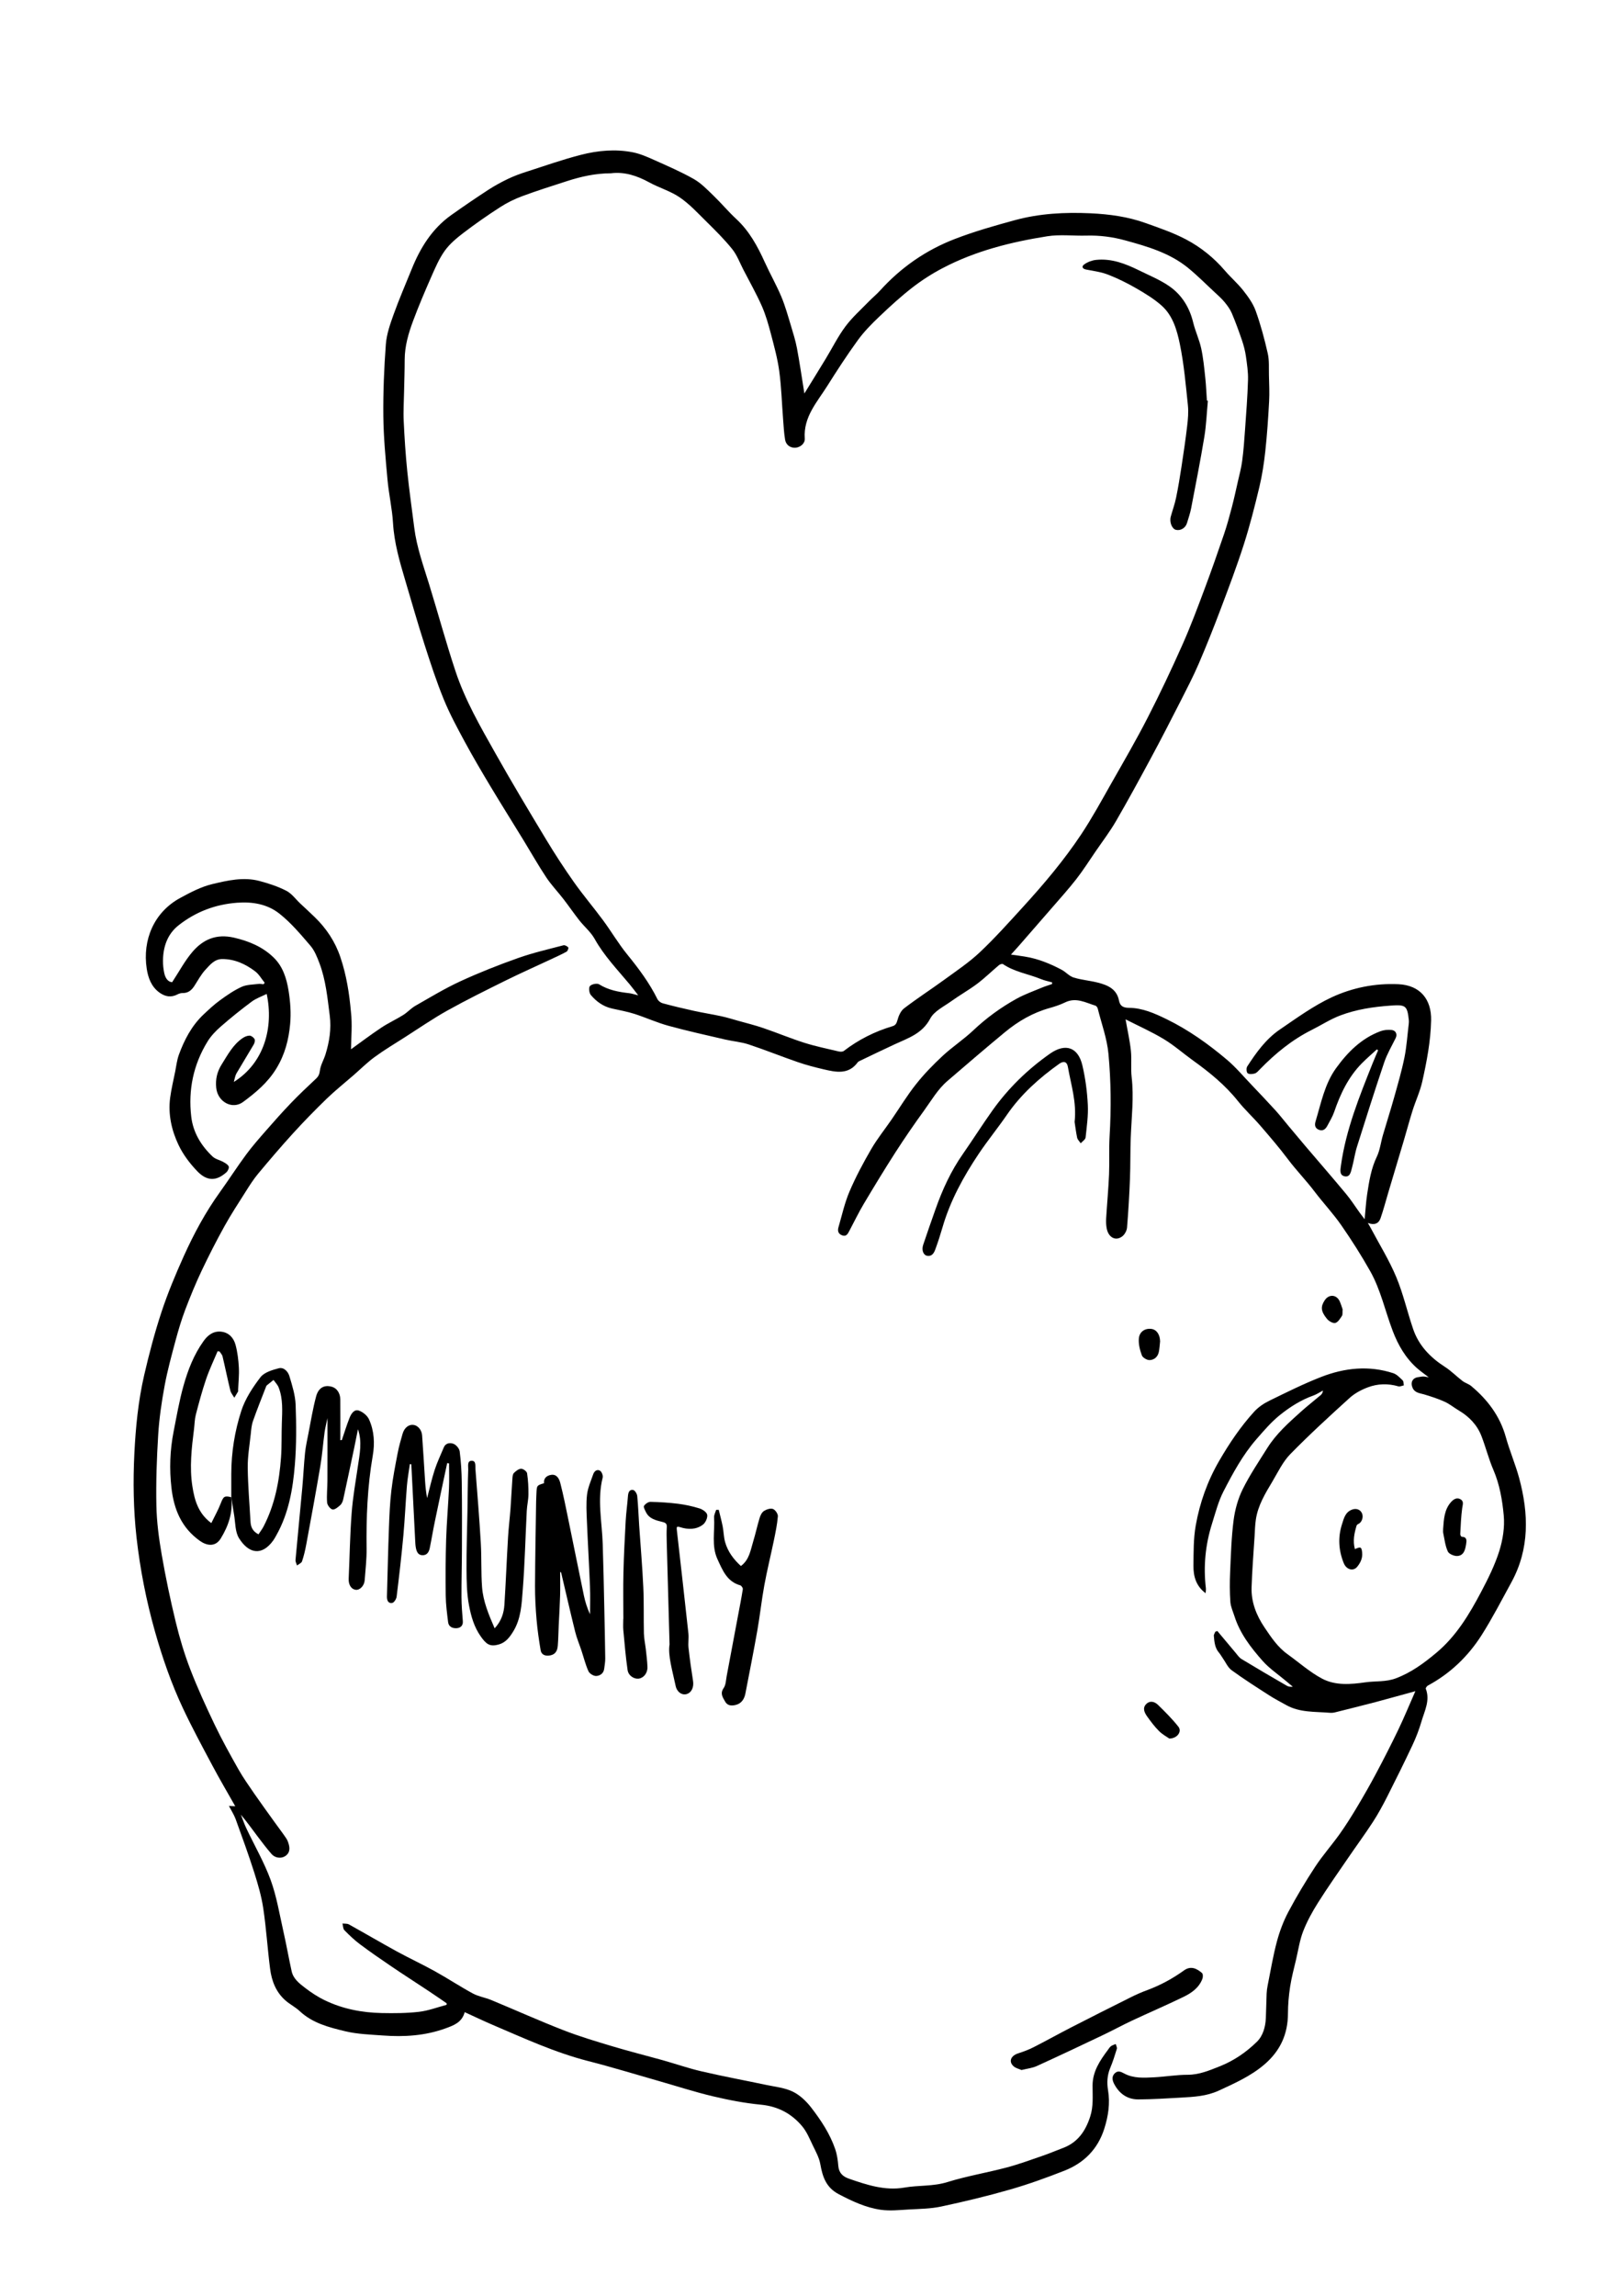
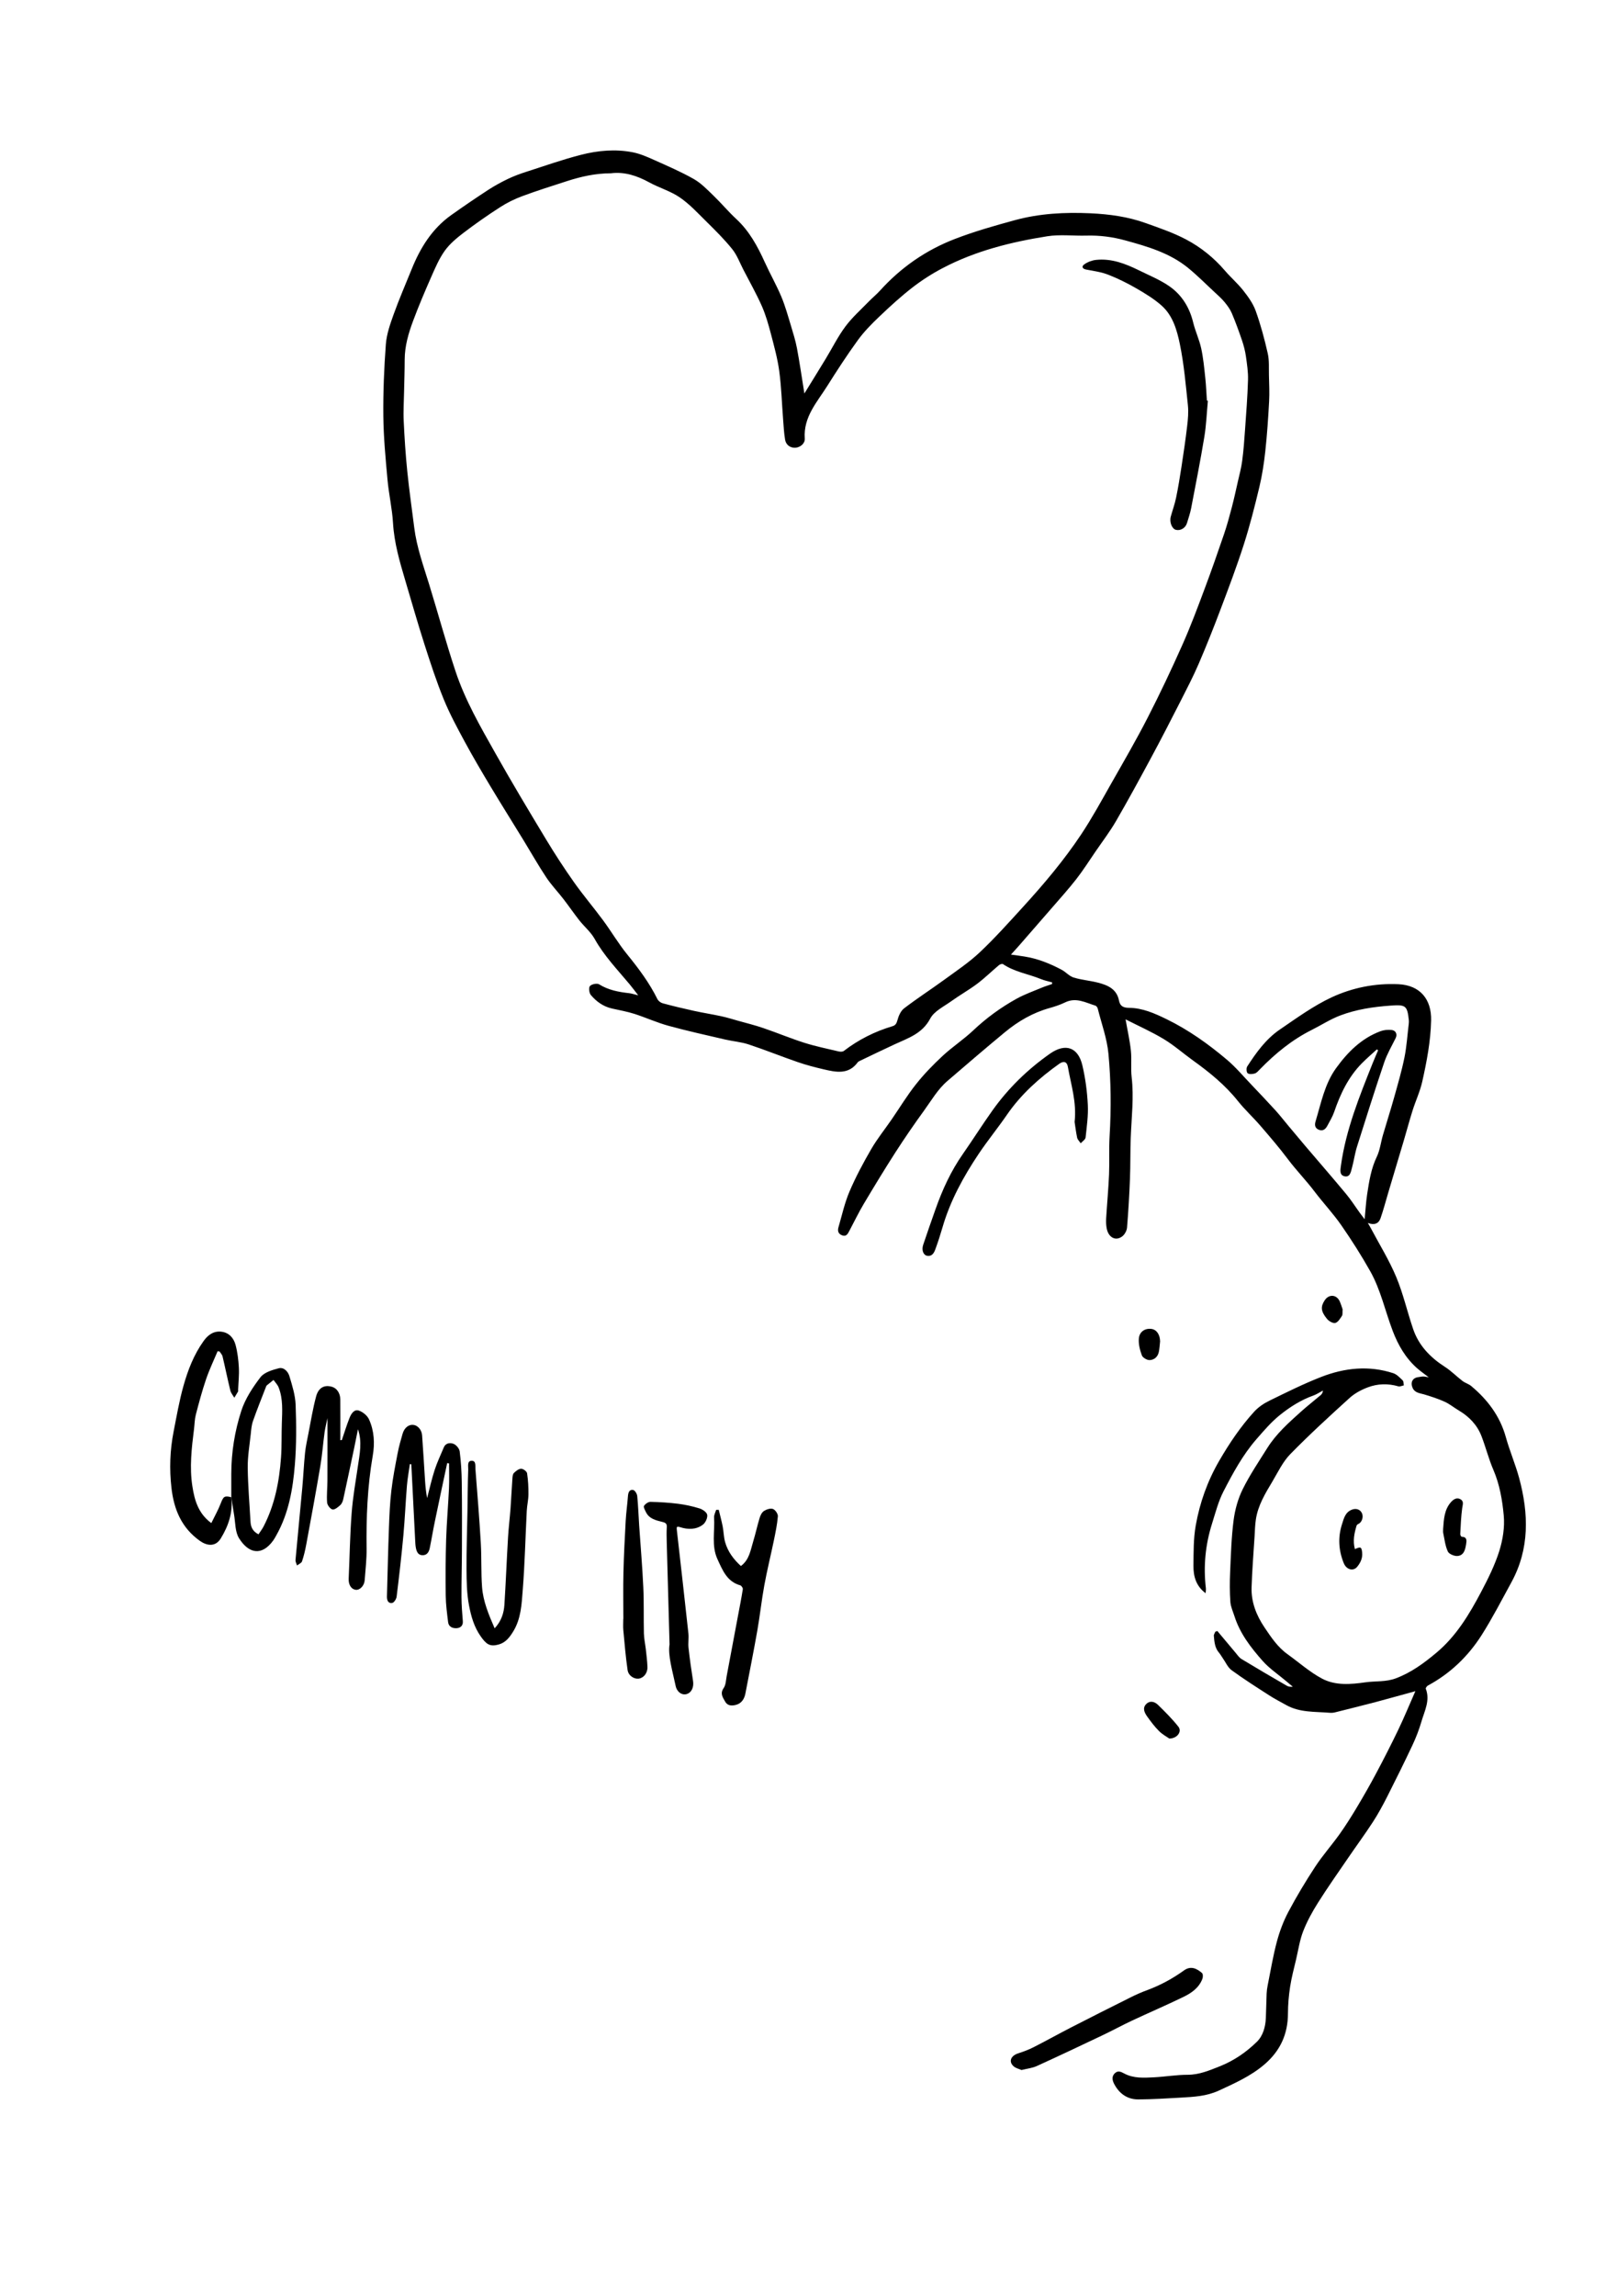
<svg xmlns="http://www.w3.org/2000/svg" version="1.0" id="Layer_1" x="0px" y="0px" viewBox="0 0 397.25 563.99" enable-background="new 0 0 397.25 563.99" xml:space="preserve">
  <g>
    <path d="M276.52,250.37c0.51,2.93,1.06,5.31,1.31,7.73c0.22,2.13-0.06,4.31,0.18,6.43c0.58,4.98-0.03,9.93-0.22,14.89   c-0.13,3.36-0.06,6.73-0.19,10.09c-0.16,4-0.39,8.01-0.72,12c-0.06,0.76-0.57,1.7-1.17,2.16c-1.64,1.25-3.44,0.27-3.84-2.02   c-0.14-0.79-0.17-1.62-0.12-2.42c0.22-3.6,0.56-7.18,0.71-10.78c0.13-3.15-0.05-6.32,0.14-9.47c0.4-6.74,0.34-13.48-0.29-20.17   c-0.35-3.74-1.7-7.38-2.62-11.06c-0.07-0.28-0.31-0.66-0.56-0.74c-2.42-0.74-4.76-2.12-7.45-0.81c-1.21,0.59-2.52,1.02-3.83,1.39   c-4.09,1.14-7.68,3.22-10.92,5.89c-4.77,3.94-9.47,7.98-14.16,12.01c-2.38,2.04-3.93,4.76-5.74,7.26c-2.44,3.36-4.8,6.8-7.05,10.29   c-2.68,4.17-5.25,8.41-7.79,12.67c-1.28,2.15-2.36,4.42-3.54,6.63c-0.37,0.69-0.72,1.45-1.74,1.09c-0.96-0.34-1.19-1.08-0.93-1.97   c0.86-2.94,1.51-5.98,2.71-8.79c1.53-3.59,3.39-7.06,5.35-10.44c1.47-2.53,3.33-4.84,4.99-7.25c2-2.9,3.82-5.93,6.01-8.68   c1.97-2.49,4.21-4.79,6.54-6.96c2.38-2.21,5.15-4.02,7.51-6.25c3.25-3.07,6.82-5.67,10.7-7.81c1.96-1.08,4.1-1.83,6.17-2.7   c0.81-0.34,1.67-0.59,2.5-0.88c0-0.14,0.01-0.27,0.01-0.41c-0.91-0.26-1.86-0.45-2.74-0.81c-3.09-1.27-6.49-1.74-9.33-3.68   c-0.19-0.13-0.74,0.05-0.99,0.26c-1.8,1.51-3.48,3.17-5.36,4.58c-2.05,1.54-4.31,2.8-6.39,4.3c-1.82,1.31-4.17,2.42-5.13,4.24   c-1.96,3.71-5.4,4.78-8.71,6.31c-2.86,1.32-5.7,2.7-8.54,4.06c-0.2,0.1-0.44,0.2-0.56,0.37c-2.26,3.09-5.33,2.44-8.35,1.73   c-2.15-0.5-4.31-1.06-6.39-1.78c-4.04-1.39-8.01-3-12.06-4.34c-1.85-0.61-3.84-0.76-5.75-1.2c-4.65-1.08-9.32-2.11-13.92-3.37   c-2.86-0.78-5.58-2.03-8.41-2.94c-1.8-0.57-3.69-0.9-5.54-1.32c-2.12-0.49-3.81-1.71-5.16-3.32c-0.41-0.49-0.56-1.8-0.21-2.19   c0.42-0.47,1.73-0.74,2.24-0.43c2.28,1.42,4.77,1.89,7.36,2.18c0.65,0.07,1.29,0.3,2.26,0.53c-0.8-1.03-1.43-1.9-2.12-2.72   c-3-3.6-6.26-6.97-8.58-11.13c-0.95-1.71-2.56-3.03-3.79-4.59c-1.34-1.71-2.57-3.51-3.9-5.23c-1.37-1.78-2.95-3.41-4.19-5.28   c-1.97-2.96-3.72-6.07-5.58-9.11c-2.71-4.43-5.48-8.83-8.15-13.28c-2.19-3.65-4.35-7.32-6.37-11.06c-1.83-3.39-3.67-6.8-5.12-10.36   c-1.79-4.39-3.26-8.91-4.71-13.43c-1.67-5.2-3.16-10.46-4.72-15.7c-1.37-4.62-2.72-9.22-3.01-14.1c-0.21-3.58-1.04-7.12-1.36-10.7   c-0.47-5.17-0.96-10.36-1.02-15.54c-0.06-5.9,0.18-11.81,0.62-17.7c0.19-2.48,1.06-4.95,1.91-7.32c1.35-3.76,2.95-7.44,4.45-11.15   c2.11-5.22,5-9.89,9.67-13.22c2.98-2.12,6.01-4.18,9.07-6.18c1.57-1.02,3.23-1.93,4.92-2.74c1.45-0.69,2.97-1.25,4.5-1.74   c4.47-1.44,8.91-3.01,13.45-4.17c4.13-1.06,8.42-1.44,12.66-0.62c1.8,0.35,3.54,1.11,5.23,1.87c3.3,1.48,6.65,2.92,9.79,4.7   c1.8,1.02,3.31,2.61,4.83,4.07c1.92,1.85,3.63,3.92,5.59,5.73c3.23,2.99,5.25,6.72,7.03,10.65c1.29,2.84,2.84,5.56,4.05,8.43   c0.98,2.34,1.66,4.82,2.4,7.26c0.54,1.78,1.09,3.57,1.44,5.39c0.65,3.44,1.15,6.92,1.71,10.38c0.04,0.26,0.08,0.52,0.12,0.77   c1.76-2.85,3.5-5.66,5.22-8.49c1.62-2.66,3.01-5.49,4.86-7.97c1.66-2.23,3.79-4.12,5.74-6.13c0.88-0.91,1.89-1.72,2.74-2.66   c5.12-5.68,11.27-9.95,18.37-12.69c4.82-1.86,9.82-3.28,14.81-4.64c6.07-1.65,12.27-1.97,18.57-1.68   c4.67,0.22,9.19,0.84,13.56,2.41c3.35,1.2,6.76,2.36,9.89,4.01c3.63,1.91,6.84,4.5,9.55,7.66c1.44,1.68,3.14,3.14,4.5,4.87   c1.21,1.54,2.42,3.21,3.07,5.03c1.22,3.4,2.16,6.92,2.96,10.45c0.39,1.72,0.24,3.58,0.29,5.38c0.05,2.13,0.16,4.26,0.04,6.39   c-0.22,4.07-0.49,8.14-0.93,12.19c-0.32,2.96-0.77,5.93-1.46,8.82c-1.13,4.73-2.33,9.46-3.81,14.09   c-1.73,5.4-3.74,10.72-5.75,16.03c-1.69,4.48-3.46,8.93-5.35,13.32c-1.35,3.13-2.93,6.17-4.48,9.22c-2.36,4.63-4.73,9.25-7.2,13.83   c-2.81,5.22-5.64,10.42-8.61,15.55c-1.52,2.62-3.37,5.05-5.09,7.56c-1.54,2.24-2.99,4.55-4.66,6.69c-1.89,2.43-3.96,4.71-5.97,7.04   c-2.68,3.1-5.38,6.18-8.07,9.27c-0.59,0.68-1.2,1.33-2.04,2.26c1.27,0.18,2.3,0.31,3.33,0.48c3.24,0.51,6.25,1.72,9.12,3.25   c1.04,0.55,1.88,1.58,2.96,1.91c1.95,0.6,4.04,0.75,6.03,1.27c2.37,0.62,4.55,1.56,5.1,4.38c0.26,1.29,0.94,1.78,2.45,1.79   c3.31,0.02,6.32,1.36,9.27,2.8c5.38,2.63,10.23,6.09,14.78,9.93c2.18,1.84,4.03,4.06,6.01,6.13c1.98,2.08,3.96,4.16,5.9,6.29   c1.12,1.23,2.13,2.55,3.2,3.82c1.39,1.66,2.77,3.32,4.17,4.97c3.34,3.92,6.72,7.81,10.01,11.77c1.24,1.49,2.28,3.14,3.42,4.71   c0.33,0.46,0.69,0.91,1.14,1.5c0.22-2.21,0.32-4.2,0.62-6.16c0.48-3.14,0.96-6.26,2.37-9.19c0.78-1.63,0.98-3.54,1.5-5.31   c0.9-3.09,1.89-6.16,2.76-9.27c0.91-3.25,1.86-6.5,2.53-9.8c0.55-2.73,0.72-5.54,1.06-8.31c0.03-0.26,0.04-0.54,0.02-0.8   c-0.38-3.65-0.78-3.89-4.45-3.63c-4.27,0.3-8.48,0.93-12.47,2.45c-2.41,0.92-4.61,2.36-6.93,3.52c-4.85,2.43-8.98,5.81-12.74,9.68   c-0.38,0.39-0.77,0.87-1.25,1.02c-0.55,0.17-1.37,0.24-1.76-0.05c-0.3-0.23-0.37-1.25-0.12-1.65c2.21-3.42,4.61-6.76,8.01-9.08   c4.12-2.81,8.22-5.8,12.7-7.9c5.11-2.38,10.7-3.51,16.46-3.24c5.29,0.25,8.14,3.68,8.02,8.89c-0.12,5.13-1.07,10.09-2.18,15.04   c-0.54,2.41-1.62,4.7-2.37,7.07c-0.77,2.44-1.42,4.91-2.15,7.36c-1.27,4.28-2.55,8.55-3.83,12.83c-0.63,2.11-1.18,4.25-1.91,6.33   c-0.46,1.3-1.53,1.71-3.11,1.12c0.35,0.6,0.59,1,0.81,1.42c2.09,3.94,4.46,7.76,6.17,11.86c1.72,4.11,2.7,8.53,4.15,12.77   c1.39,4.09,4.24,7.01,7.84,9.32c1.54,0.99,2.84,2.34,4.3,3.45c0.64,0.49,1.49,0.71,2.11,1.22c4.04,3.37,7.09,7.4,8.53,12.58   c0.94,3.39,2.35,6.65,3.27,10.04c2.35,8.74,2.59,17.38-1.92,25.62c-2.38,4.35-4.65,8.77-7.3,12.95c-3.32,5.21-7.7,9.43-13.2,12.39   c-0.25,0.14-0.59,0.61-0.52,0.78c1.11,2.88-0.3,5.43-1.06,8.04c-0.58,1.98-1.32,3.92-2.2,5.79c-2,4.25-4.09,8.46-6.21,12.66   c-1.08,2.13-2.23,4.25-3.53,6.25c-1.93,2.97-4.03,5.82-6.03,8.75c-2.51,3.67-5.08,7.31-7.45,11.07c-1.39,2.2-2.67,4.53-3.62,6.95   c-0.86,2.2-1.21,4.6-1.75,6.92c-0.53,2.25-1.13,4.49-1.48,6.76c-0.33,2.16-0.53,4.37-0.53,6.55c-0.01,5.11-1.9,9.22-5.79,12.55   c-3.36,2.87-7.28,4.61-11.23,6.43c-3,1.38-6.12,1.53-9.27,1.71c-3.48,0.2-6.96,0.42-10.44,0.44c-2.72,0.02-4.72-1.41-5.97-3.8   c-0.44-0.84-0.67-1.85,0.18-2.64c0.76-0.7,1.46-0.37,2.32,0.09c2.29,1.22,4.84,1.05,7.32,0.92c2.75-0.14,5.5-0.62,8.25-0.62   c2.84,0,5.29-1.06,7.81-2.05c3.5-1.38,6.58-3.49,9.21-6.08c1.49-1.47,2.09-3.66,2.18-5.85c0.08-1.98,0.11-3.96,0.19-5.94   c0.03-0.67,0.11-1.35,0.25-2.01c0.72-3.6,1.32-7.23,2.26-10.76c0.67-2.5,1.6-5,2.81-7.29c2.02-3.8,4.24-7.51,6.61-11.12   c1.82-2.77,4.04-5.27,5.97-7.97c1.52-2.13,2.92-4.36,4.26-6.6c1.64-2.74,3.23-5.52,4.73-8.34c1.88-3.53,3.7-7.09,5.43-10.69   c1.46-3.04,2.74-6.16,4.22-9.52c-3.47,0.95-6.58,1.83-9.7,2.66c-3.36,0.88-6.73,1.72-10.1,2.56c-0.43,0.11-0.9,0.12-1.35,0.08   c-3.57-0.29-7.25-0.03-10.55-1.87c-1.41-0.79-2.86-1.53-4.22-2.41c-3.11-2-6.24-3.99-9.23-6.17c-0.94-0.69-1.46-1.96-2.17-2.96   c-0.31-0.43-0.56-0.91-0.9-1.31c-1.05-1.2-1.16-2.69-1.29-4.17c-0.03-0.33,0.24-0.68,0.37-1.02c0.16-0.06,0.32-0.12,0.48-0.18   c1.47,1.75,2.93,3.51,4.41,5.26c0.49,0.58,0.94,1.27,1.56,1.65c3.68,2.23,7.39,4.4,11.11,6.55c0.4,0.23,0.91,0.29,1.47,0.24   c-0.54-0.46-1.09-0.91-1.63-1.37c-1.95-1.65-4.13-3.1-5.8-4.99c-2.87-3.25-5.55-6.7-6.9-10.95c-0.37-1.16-0.92-2.32-1.01-3.51   c-0.17-2.42-0.17-4.86-0.06-7.28c0.19-4.28,0.31-8.59,0.86-12.83c0.34-2.59,1.08-5.26,2.24-7.6c1.74-3.51,3.96-6.8,6.05-10.13   c2.18-3.47,5.22-6.17,8.23-8.88c1.57-1.41,3.25-2.71,4.86-4.08c0.29-0.24,0.5-0.58,0.57-1.13c-0.78,0.41-1.52,0.92-2.34,1.22   c-3.04,1.08-5.75,2.8-8.22,4.78c-2.16,1.73-3.99,3.89-5.82,5.99c-3.33,3.83-5.74,8.29-8.05,12.76c-1.28,2.48-1.98,5.27-2.83,7.96   c-1.63,5.16-2.14,10.44-1.51,15.82c0.04,0.38-0.03,0.77-0.06,1.25c-2.37-1.76-3.02-4.18-2.99-6.77c0.04-3.29-0.01-6.63,0.56-9.85   c0.99-5.6,2.88-10.92,5.78-15.92c2.5-4.31,5.26-8.4,8.6-12.07c1.03-1.12,2.4-2.04,3.79-2.71c4.18-2.04,8.36-4.13,12.68-5.81   c5.74-2.23,11.69-2.86,17.68-0.91c0.87,0.29,1.61,1.09,2.31,1.76c0.25,0.25,0.2,0.81,0.29,1.23c-0.45,0.09-0.96,0.35-1.35,0.24   c-2.53-0.74-5.08-0.67-7.49,0.24c-1.62,0.61-3.25,1.48-4.52,2.64c-4.94,4.48-9.87,9-14.54,13.77c-1.83,1.87-3.01,4.39-4.37,6.68   c-1.76,2.95-3.58,5.9-4.09,9.4c-0.2,1.34-0.23,2.7-0.31,4.06c-0.26,4.21-0.61,8.41-0.74,12.62c-0.11,3.6,1.2,6.88,3.18,9.81   c1.61,2.39,3.22,4.83,5.64,6.56c2.83,2.03,5.47,4.41,8.52,6.02c3.27,1.73,7.01,1.41,10.65,0.89c2.48-0.35,4.99-0.04,7.47-0.98   c3.77-1.42,6.9-3.73,9.92-6.26c4.9-4.09,8.11-9.46,11.03-14.99c1.7-3.22,3.35-6.54,4.44-9.99c0.87-2.78,1.37-5.88,1.1-8.76   c-0.35-3.79-1-7.61-2.55-11.21c-1.16-2.69-1.87-5.57-2.93-8.3c-1.07-2.77-3.06-4.79-5.6-6.3c-1.16-0.69-2.23-1.58-3.45-2.13   c-1.61-0.73-3.32-1.28-5.02-1.79c-1.13-0.33-2.34-0.37-2.88-1.7c-0.53-1.28,0.06-2.39,1.44-2.54c0.4-0.05,0.8-0.16,1.2-0.16   c0.35,0,0.7,0.1,1.37,0.2c-1.13-0.87-2.05-1.51-2.89-2.25c-2.81-2.5-4.63-5.64-5.96-9.13c-1.86-4.88-2.95-10.08-5.52-14.66   c-2.19-3.89-4.59-7.67-7.14-11.34c-2-2.88-4.43-5.45-6.55-8.25c-2.09-2.76-4.52-5.24-6.6-8.02c-2.12-2.82-4.43-5.5-6.74-8.18   c-1.77-2.05-3.79-3.9-5.48-6.02c-3.14-3.94-6.97-7.05-11.02-9.96c-2.41-1.73-4.65-3.72-7.18-5.25   C282.92,253.42,279.79,252.04,276.52,250.37z M150.09,42.56c-3.82,0.01-7.35,0.81-10.81,1.93c-3.68,1.19-7.37,2.35-11,3.7   c-1.89,0.7-3.73,1.61-5.42,2.7c-3.06,1.97-6.06,4.07-8.95,6.27c-1.69,1.29-3.4,2.71-4.63,4.41c-1.4,1.95-2.37,4.25-3.35,6.47   c-1.57,3.57-3.1,7.16-4.46,10.82c-1.13,3.04-2.04,6.16-2.05,9.47c0,2.61-0.1,5.22-0.15,7.83c-0.04,2.42-0.21,4.85-0.09,7.26   c0.19,4.13,0.46,8.26,0.88,12.38c0.47,4.62,1.13,9.21,1.71,13.82c0.6,4.78,2.23,9.28,3.64,13.85c2.2,7.13,4.15,14.34,6.5,21.41   c2.35,7.1,6.1,13.58,9.75,20.06c4.01,7.14,8.23,14.16,12.46,21.18c2.18,3.62,4.49,7.17,6.93,10.62c2.25,3.18,4.79,6.16,7.1,9.29   c2.04,2.76,3.78,5.75,5.94,8.4c2.81,3.45,5.44,6.97,7.42,10.97c0.23,0.46,0.81,0.9,1.32,1.03c2.53,0.68,5.07,1.29,7.63,1.85   c2.23,0.49,4.48,0.84,6.71,1.32c1.4,0.3,2.78,0.73,4.16,1.12c2.08,0.58,4.18,1.1,6.22,1.8c3.37,1.15,6.67,2.53,10.06,3.61   c2.75,0.87,5.6,1.45,8.41,2.12c0.4,0.09,0.98,0.11,1.27-0.11c3.62-2.78,7.61-4.79,11.98-6.09c0.68-0.2,0.98-0.63,1.19-1.42   c0.28-1.07,0.81-2.32,1.65-2.96c3.18-2.44,6.56-4.62,9.8-6.98c2.99-2.18,6.11-4.26,8.8-6.79c3.74-3.53,7.19-7.39,10.66-11.19   c5.12-5.61,10.03-11.43,14.24-17.76c2.67-4.02,4.99-8.28,7.37-12.48c3.05-5.37,6.16-10.71,8.97-16.2   c3.01-5.86,5.83-11.83,8.51-17.85c2-4.48,3.72-9.09,5.44-13.69c1.69-4.49,3.27-9.03,4.82-13.57c0.74-2.17,1.34-4.4,1.92-6.62   c0.55-2.09,1-4.2,1.48-6.31c0.38-1.67,0.83-3.34,1.05-5.04c0.33-2.49,0.52-4.99,0.69-7.5c0.29-4.12,0.62-8.24,0.74-12.37   c0.06-1.94-0.25-3.91-0.52-5.85c-0.19-1.3-0.53-2.6-0.95-3.85c-0.77-2.26-1.58-4.5-2.51-6.69c-0.43-1.01-1.13-1.95-1.84-2.8   c-0.74-0.89-1.63-1.66-2.48-2.45c-2.13-1.98-4.19-4.06-6.45-5.9c-4.5-3.66-9.96-5.24-15.43-6.74c-3.12-0.86-6.29-1.26-9.54-1.17   c-3.19,0.09-6.45-0.33-9.58,0.16c-8.92,1.41-17.66,3.59-25.73,7.83c-2.58,1.35-5.08,2.95-7.38,4.73c-2.85,2.21-5.52,4.65-8.13,7.14   c-1.89,1.8-3.76,3.69-5.29,5.79c-2.66,3.66-5.13,7.46-7.54,11.29c-2.51,3.99-5.89,7.61-5.52,12.89c0.09,1.24-1.12,2.19-2.29,2.27   c-1.22,0.08-2.31-0.64-2.54-1.95c-0.28-1.64-0.36-3.31-0.49-4.97c-0.31-3.96-0.42-7.95-0.95-11.89c-0.42-3.11-1.27-6.18-2.07-9.23   c-0.6-2.29-1.26-4.6-2.21-6.76c-1.35-3.04-2.99-5.94-4.52-8.9c-0.89-1.72-1.57-3.61-2.76-5.09c-1.94-2.41-4.16-4.61-6.37-6.79   c-2.09-2.06-4.12-4.27-6.52-5.91c-2.28-1.56-5.07-2.35-7.52-3.7C156.48,43.15,153.39,42.14,150.09,42.56z" />
-     <path d="M86.23,257.72c2.36-1.7,4.85-3.58,7.43-5.3c1.73-1.15,3.64-2.02,5.4-3.12c1.06-0.66,1.91-1.65,2.99-2.26   c3.64-2.08,7.25-4.27,11.05-6.02c4.63-2.13,9.38-4.01,14.19-5.71c3.63-1.29,7.4-2.15,11.13-3.13c0.35-0.09,0.92,0.22,1.19,0.52   c0.12,0.13-0.14,0.89-0.41,1.04c-1.23,0.68-2.51,1.25-3.78,1.85c-3.72,1.74-7.48,3.41-11.17,5.23c-4.82,2.39-9.65,4.77-14.35,7.39   c-3.6,2.01-7.01,4.37-10.49,6.59c-2.46,1.57-4.97,3.07-7.33,4.79c-1.85,1.35-3.48,2.98-5.21,4.49c-2.22,1.93-4.52,3.76-6.63,5.8   c-2.84,2.75-5.6,5.58-8.26,8.5c-2.94,3.23-5.78,6.56-8.58,9.92c-1.15,1.38-2.11,2.91-3.07,4.43c-1.76,2.78-3.57,5.54-5.17,8.42   c-1.99,3.59-3.86,7.25-5.62,10.96c-1.48,3.12-2.79,6.33-4.02,9.55c-0.92,2.43-1.67,4.93-2.35,7.45c-1,3.73-2.03,7.47-2.73,11.26   c-0.73,3.95-1.32,7.95-1.57,11.96c-0.36,5.81-0.57,11.64-0.45,17.46c0.08,4.04,0.62,8.1,1.31,12.08   c0.96,5.55,2.12,11.07,3.45,16.55c0.95,3.92,2.11,7.81,3.56,11.57c1.78,4.63,3.86,9.15,6,13.63c1.78,3.72,3.79,7.33,5.82,10.93   c1.17,2.07,2.56,4.03,3.91,6c1.68,2.43,3.42,4.81,5.14,7.21c0.9,1.26,1.85,2.48,2.71,3.77c0.32,0.47,0.52,1.05,0.66,1.61   c0.29,1.15,0.09,2.18-1.04,2.83c-0.97,0.56-2.41,0.37-3.23-0.59c-1.19-1.38-2.3-2.83-3.4-4.29c-1.35-1.79-2.65-3.62-4.14-5.38   c0.46,1.14,0.85,2.31,1.38,3.42c1.99,4.21,4.35,8.27,5.94,12.62c1.46,4,2.16,8.3,3.1,12.48c0.75,3.3,1.33,6.64,2.06,9.94   c0.4,1.84,1.86,2.98,3.23,4.03c1.54,1.19,3.21,2.29,4.97,3.13c4.38,2.11,9.09,3.01,13.92,3.11c3.05,0.06,6.14,0.05,9.16-0.3   c2.3-0.27,4.53-1.12,6.79-1.72c0-0.13,0-0.25,0.01-0.38c-1.43-0.98-2.86-1.97-4.3-2.93c-3.12-2.07-6.27-4.09-9.37-6.19   c-2.58-1.75-5.14-3.52-7.63-5.38c-1.37-1.03-2.62-2.22-3.82-3.45c-0.35-0.36-0.32-1.08-0.47-1.64c0.53,0.06,1.14-0.02,1.58,0.22   c3.95,2.19,7.84,4.48,11.8,6.65c3.08,1.68,6.27,3.16,9.33,4.86c3.14,1.74,6.14,3.73,9.29,5.44c1.4,0.76,3.06,1.01,4.54,1.62   c5.89,2.44,11.71,5.06,17.66,7.38c3.99,1.56,8.12,2.79,12.23,4.02c3.99,1.2,8.04,2.21,12.06,3.33c3.25,0.91,6.44,2.03,9.72,2.79   c5.29,1.23,10.63,2.22,15.94,3.34c2.19,0.46,4.52,0.69,6.49,1.65c1.75,0.85,3.32,2.36,4.53,3.93c2.39,3.1,4.57,6.39,5.86,10.13   c0.46,1.33,0.67,2.78,0.78,4.19c0.14,1.71,1.12,2.6,2.58,3.11c4.42,1.54,8.9,3.02,13.64,2.2c3.51-0.61,7.07-0.26,10.57-1.35   c4.76-1.48,9.71-2.3,14.54-3.58c2.97-0.78,5.86-1.85,8.77-2.85c1.73-0.59,3.42-1.31,5.13-1.96c3.6-1.36,5.49-4.13,6.64-7.66   c0.83-2.53,0.59-5.1,0.59-7.65c0.01-3.5,1.82-6.15,3.77-8.77c0.24-0.33,0.46-0.7,0.78-0.93c0.33-0.24,0.76-0.34,1.15-0.51   c0.1,0.4,0.37,0.86,0.26,1.2c-0.48,1.58-0.98,3.16-1.62,4.68c-0.75,1.78-0.84,3.61-0.54,5.45c0.54,3.22,0.07,6.32-0.89,9.38   c-1.58,5.07-4.99,8.5-9.82,10.4c-4.41,1.73-8.88,3.35-13.43,4.65c-5.56,1.6-11.21,2.95-16.87,4.16c-2.58,0.55-5.28,0.57-7.94,0.72   c-2.29,0.13-4.63,0.39-6.88,0.07c-3.67-0.52-7-2.09-10.31-3.82c-3.15-1.65-3.99-4.3-4.55-7.42c-0.28-1.57-1.11-3.06-1.82-4.53   c-0.78-1.62-1.48-3.36-2.61-4.72c-2.61-3.12-5.93-4.91-10.14-5.32c-3.99-0.38-7.97-1.15-11.88-2.08c-4.5-1.07-8.92-2.51-13.37-3.78   c-5.73-1.63-11.44-3.39-17.21-4.86c-8.16-2.09-15.75-5.6-23.44-8.88c-2.28-0.98-4.53-2.05-6.89-3.13c-0.66,2.51-2.67,3.25-4.75,4   c-5,1.81-10.15,2.12-15.38,1.73c-3.09-0.23-6.25-0.32-9.24-1.04c-3.97-0.96-8.01-1.98-11.17-4.95c-1-0.94-2.28-1.59-3.34-2.48   c-2.43-2.05-3.53-4.85-3.92-7.88c-0.64-4.94-0.94-9.92-1.68-14.85c-0.44-2.98-1.3-5.92-2.21-8.8c-1.4-4.41-2.99-8.76-4.57-13.12   c-0.39-1.07-1.03-2.04-1.66-3.26c0.54,0.02,1.15,0.05,1.55,0.07c-1.83-3.24-3.8-6.58-5.62-10c-2.46-4.62-4.95-9.23-7.18-13.96   c-2.88-6.1-5.08-12.46-6.92-18.96c-2.14-7.58-3.65-15.28-4.53-23.1c-0.76-6.84-0.87-13.71-0.53-20.6c0.32-6.47,0.95-12.9,2.4-19.21   c1.21-5.23,2.58-10.45,4.26-15.54c1.54-4.67,3.45-9.23,5.47-13.72c2.49-5.52,5.36-10.85,8.92-15.79c2.18-3.03,4.2-6.19,6.42-9.19   c1.52-2.06,3.22-3.99,4.91-5.92c2.01-2.3,4.04-4.59,6.16-6.79c1.96-2.04,4.02-3.98,6.08-5.91c0.64-0.59,0.86-1.16,0.97-2.05   c0.18-1.34,0.95-2.59,1.36-3.91c0.96-3.11,1.47-6.27,1.05-9.54c-0.56-4.36-0.97-8.75-2.54-12.89c-0.57-1.51-1.2-3.11-2.23-4.3   c-2.38-2.77-4.77-5.63-7.62-7.87c-2.92-2.3-6.52-2.95-10.39-2.66c-5.39,0.41-10.14,2.24-14.32,5.51c-2.75,2.15-3.83,5.25-3.87,8.69   c-0.01,0.99,0.09,2,0.29,2.97c0.25,1.26,0.87,2.27,1.96,2.35c1.73-2.62,3.1-5.24,4.97-7.43c2.63-3.08,5.87-4.52,10.25-3.51   c3.74,0.87,7.05,2.28,9.72,4.88c2.24,2.17,3.18,5.09,3.67,8.19c0.43,2.72,0.63,5.41,0.38,8.15c-0.36,3.88-1.29,7.48-3.39,10.92   c-2.12,3.47-5.05,5.91-8.18,8.22c-2.62,1.93-6.23,0.01-6.59-3.48c-0.22-2.13,0.23-4,1.36-5.78c1.47-2.33,2.75-4.81,5.11-6.42   c0.5-0.34,1.14-0.62,1.72-0.62c0.43,0.01,1,0.44,1.22,0.84c0.17,0.31,0.03,0.94-0.18,1.31c-1.4,2.4-2.87,4.75-4.27,7.15   c-0.31,0.54-0.39,1.22-0.64,2.08c7.46-4.66,9.83-13.39,8.08-21.62c-1.28,0.64-2.6,1.08-3.66,1.87c-2.61,1.94-5.15,3.98-7.6,6.12   c-1.25,1.09-2.45,2.34-3.3,3.74c-3.45,5.64-4.74,11.83-3.98,18.38c0.45,3.92,2.43,7.16,5.26,9.84c0.68,0.64,1.76,0.84,2.61,1.32   c0.51,0.28,1.15,0.63,1.34,1.11c0.14,0.36-0.21,1.11-0.58,1.44c-2.53,2.25-4.81,2.14-7.14-0.27c-1.82-1.89-3.49-4.1-4.61-6.46   c-1.71-3.6-2.59-7.52-2.06-11.58c0.29-2.17,0.81-4.31,1.24-6.45c0.28-1.39,0.43-2.82,0.91-4.14c1.34-3.66,3.13-7.09,6-9.82   c1.3-1.23,2.61-2.46,4.05-3.51c1.7-1.24,3.46-2.46,5.36-3.33c1.25-0.57,2.79-0.54,4.2-0.73c0.38-0.05,0.78,0.06,1.16,0.1   c0.1-0.12,0.21-0.25,0.31-0.37c-0.77-0.94-1.39-2.08-2.33-2.8c-2.38-1.8-5.04-3.04-8.12-3.03c-1.88,0.01-2.98,1.41-4.07,2.58   c-1.1,1.18-1.87,2.65-2.76,4.02c-0.68,1.05-1.52,1.77-2.87,1.75c-0.42-0.01-0.89,0.13-1.27,0.33c-1.6,0.84-3.07,0.55-4.46-0.46   c-1.97-1.44-2.75-3.58-3.1-5.83c-1.09-7.09,1.78-13.9,8.23-17.4c2.52-1.37,5.16-2.76,7.92-3.41c3.74-0.89,7.63-1.79,11.52-0.76   c2.26,0.6,4.53,1.34,6.6,2.4c1.34,0.68,2.31,2.07,3.45,3.14c1.18,1.11,2.37,2.2,3.53,3.32c2.88,2.8,5.04,6.03,6.33,9.88   c1.48,4.38,2.19,8.9,2.59,13.45C86.57,251.62,86.28,254.71,86.23,257.72z" />
-     <path d="M137.61,386.07c0,2.01,0.04,3.93-0.01,5.85c-0.07,2.44-0.22,4.88-0.34,7.32c-0.08,1.67-0.09,3.35-0.23,5.01   c-0.12,1.51-0.84,2.24-2.14,2.39c-1.04,0.12-1.9-0.27-2.07-1.31c-0.42-2.48-0.78-4.98-1-7.49c-0.24-2.78-0.39-5.58-0.38-8.37   c0.03-6.87,0.17-13.74,0.27-20.61c0.01-0.71,0.05-1.41,0.08-2.12c0.09-1.89,0.09-1.89,1.87-2.44c-0.15-1.25,0.69-1.87,1.69-2.04   c1.43-0.25,2.03,0.95,2.3,2c0.77,3,1.38,6.05,2,9.09c1.28,6.19,2.51,12.39,3.8,18.57c0.33,1.56,0.81,3.08,1.51,4.58   c0-2.28,0.08-4.56-0.02-6.84c-0.21-5.32-0.53-10.64-0.75-15.96c-0.09-2.2-0.23-4.43,0.03-6.6c0.2-1.71,0.95-3.36,1.52-5.01   c0.27-0.77,0.96-1.3,1.69-0.84c0.41,0.26,0.75,1.18,0.63,1.67c-1.38,5.45-0.16,10.88,0.01,16.31c0.17,5.26,0.28,10.52,0.39,15.78   c0.09,4.11,0.18,8.21,0.23,12.32c0.01,0.85-0.15,1.71-0.26,2.57c-0.15,1.14-1.06,1.72-1.98,1.75c-0.64,0.02-1.62-0.58-1.88-1.16   c-0.73-1.61-1.15-3.35-1.71-5.04c-0.51-1.55-1.16-3.06-1.55-4.64c-1.2-4.82-2.3-9.67-3.44-14.5   C137.88,386.24,137.78,386.21,137.61,386.07z" />
    <path d="M109.86,359.36c-1.02,4.8-2.05,9.59-3.04,14.39c-0.45,2.17-0.8,4.35-1.25,6.52c-0.2,0.95-0.68,1.75-1.8,1.72   c-1.08-0.03-1.41-0.89-1.59-1.75c-0.14-0.66-0.15-1.34-0.19-2.02c-0.32-6.19-0.63-12.37-0.94-18.56c-0.12-0.02-0.24-0.03-0.36-0.05   c-0.25,1.77-0.57,3.53-0.72,5.3c-0.33,4.06-0.5,8.14-0.87,12.2c-0.46,5.03-1.04,10.05-1.66,15.06c-0.07,0.57-0.63,1.46-1.08,1.54   c-1.04,0.18-1.32-0.7-1.3-1.61c0.16-5.6,0.28-11.21,0.49-16.81c0.11-3.08,0.24-6.17,0.6-9.22c0.35-3.05,0.95-6.07,1.53-9.09   c0.31-1.63,0.76-3.24,1.23-4.84c0.43-1.46,1.48-2.28,2.6-2.17c1.09,0.11,2.09,1.18,2.19,2.59c0.28,3.74,0.48,7.49,0.73,11.24   c0.09,1.38,0.24,2.76,0.5,4.15c0.61-2.32,1.13-4.68,1.87-6.96c0.61-1.87,1.47-3.66,2.23-5.48c0.48-1.15,1.61-1.19,2.41-0.87   c0.66,0.26,1.4,1.16,1.49,1.85c0.32,2.51,0.48,5.04,0.51,7.57c0.08,5.57,0.06,11.14,0.04,16.72c-0.01,3.83-0.13,7.66-0.11,11.5   c0.01,1.97,0.17,3.94,0.33,5.9c0.1,1.14-0.61,1.66-1.46,1.73c-0.96,0.08-2-0.27-2.15-1.45c-0.27-2.17-0.56-4.34-0.59-6.52   c-0.06-4.59-0.04-9.18,0.1-13.76c0.13-4.21,0.51-8.41,0.7-12.61c0.09-2.04,0.02-4.09,0.02-6.13   C110.17,359.41,110.02,359.39,109.86,359.36z" />
    <path d="M83.98,353.7c0.63-1.83,1.19-3.69,1.91-5.49c0.39-0.97,1.12-2.13,2.26-1.75c0.99,0.33,2.09,1.24,2.51,2.17   c1.28,2.83,1.44,5.9,0.91,8.93c-1.31,7.57-1.61,15.2-1.51,22.87c0.03,2.57-0.28,5.15-0.47,7.72c-0.1,1.35-1.2,2.46-2.2,2.33   c-1.12-0.14-1.79-1.25-1.73-2.7c0.24-5.38,0.32-10.77,0.73-16.14c0.29-3.87,0.97-7.71,1.54-11.55c0.44-3,1.07-5.97,0.01-9.04   c-0.31,1.54-0.61,3.07-0.93,4.61c-0.89,4.2-1.77,8.4-2.69,12.6c-0.11,0.51-0.36,1.1-0.73,1.43c-0.55,0.49-1.35,1.17-1.9,1.06   c-0.56-0.11-1.28-1.07-1.33-1.7c-0.14-1.79,0.08-3.61,0.08-5.42c0.02-5.02,0.01-10.04,0.01-15.32c-0.27,1.31-0.56,2.39-0.71,3.49   c-0.38,2.77-0.58,5.58-1.05,8.33c-1.08,6.4-2.26,12.78-3.44,19.16c-0.26,1.42-0.59,2.84-1.05,4.2c-0.14,0.43-0.8,0.68-1.23,1.02   c-0.13-0.45-0.41-0.91-0.37-1.35c0.53-5.94,1.13-11.87,1.67-17.8c0.26-2.83,0.38-5.68,0.67-8.51c0.17-1.61,0.53-3.21,0.84-4.81   c0.59-3.01,1.08-6.06,1.87-9.02c0.59-2.23,2.08-2.96,3.97-2.38c1.12,0.34,1.96,1.54,1.98,3.05c0.04,3.35,0.01,6.7,0.01,10.05   C83.73,353.73,83.85,353.72,83.98,353.7z" />
    <path d="M56.81,367.68c0.46,3.72-0.65,7.05-2.57,10.18c-1.39,2.26-3.57,1.72-5.14,0.6c-4.49-3.2-6.37-7.68-6.98-13.01   c-0.53-4.67-0.37-9.26,0.53-13.83c0.74-3.76,1.39-7.55,2.42-11.22c1.09-3.89,2.56-7.69,4.95-11.02c1.09-1.53,2.52-2.56,4.48-2.28   c1.81,0.26,2.92,1.58,3.36,3.2c0.49,1.81,0.72,3.72,0.82,5.59c0.1,1.82-0.11,3.65-0.18,5.48c-0.01,0.14,0.05,0.3-0.01,0.4   c-0.29,0.52-0.62,1.02-0.93,1.53c-0.33-0.58-0.81-1.12-0.97-1.74c-0.68-2.79-1.25-5.61-1.92-8.41c-0.1-0.44-0.49-0.81-0.74-1.21   c-0.16-0.02-0.31-0.04-0.47-0.06c-0.96,2.29-2.04,4.54-2.84,6.89c-0.97,2.85-1.75,5.77-2.51,8.68c-0.29,1.12-0.3,2.32-0.44,3.49   c-0.59,4.72-1.15,9.44-0.4,14.18c0.53,3.38,1.43,6.6,4.64,8.98c0.79-1.63,1.67-3.17,2.3-4.8c0.68-1.75,0.9-1.98,2.6-1.56   L56.81,367.68z" />
    <path d="M56.82,367.73c0-1.91-0.01-3.82,0-5.74c0.01-5.27,0.85-10.47,2.45-15.43c0.96-2.98,2.8-5.78,4.72-8.29   c0.92-1.2,2.89-1.78,4.49-2.2c1.27-0.33,2.29,0.83,2.62,1.94c0.69,2.3,1.44,4.68,1.53,7.05c0.18,4.89,0.21,9.82-0.19,14.69   c-0.49,6-1.52,11.96-4.55,17.34c-0.24,0.43-0.48,0.88-0.77,1.28c-2.82,3.91-6.04,3.2-8.39-0.54c-1-1.59-0.89-3.89-1.24-5.88   c-0.25-1.41-0.45-2.84-0.67-4.26C56.81,367.68,56.82,367.73,56.82,367.73z M63.5,376.86c0.44-0.67,0.92-1.28,1.26-1.95   c2.75-5.31,3.86-11.06,4.28-16.95c0.2-2.79,0.1-5.61,0.2-8.41c0.1-2.96,0.32-5.93-0.78-8.76c-0.26-0.68-0.83-1.24-1.26-1.85   c-0.54,0.44-1.09,0.86-1.63,1.31c-0.1,0.08-0.17,0.22-0.21,0.34c-1.09,2.82-2.22,5.62-3.22,8.47c-0.35,1.01-0.43,2.13-0.54,3.2   c-0.29,2.73-0.77,5.47-0.74,8.2c0.05,4.43,0.44,8.85,0.68,13.27C61.61,375.03,62.04,376.11,63.5,376.86z" />
    <path d="M121.52,399.94c1.65-1.78,2.27-3.74,2.4-5.82c0.35-5.5,0.56-11.02,0.89-16.52c0.14-2.37,0.43-4.72,0.61-7.09   c0.18-2.49,0.29-4.98,0.47-7.47c0.03-0.44,0.1-1,0.38-1.27c0.49-0.47,1.16-1.02,1.76-1.02c0.51-0.01,1.39,0.65,1.46,1.11   c0.26,1.72,0.35,3.47,0.33,5.21c-0.01,1.34-0.34,2.67-0.41,4.01c-0.33,6.5-0.48,13.01-0.99,19.5c-0.27,3.43-0.41,6.98-2.31,10.09   c-0.89,1.46-1.87,2.78-3.63,3.26c-2.16,0.59-3.04-0.11-4.37-1.99c-1.65-2.34-2.38-4.97-2.88-7.6c-0.56-2.9-0.6-5.93-0.62-8.91   c-0.03-4.75,0.15-9.5,0.23-14.26c0.06-3.42,0.06-6.85,0.19-10.27c0.03-0.76-0.32-2.1,0.86-2.11c1.11-0.01,0.85,1.27,0.91,2.06   c0.47,6.05,0.97,12.11,1.32,18.17c0.21,3.6,0.04,7.23,0.31,10.83C118.7,393.32,120.04,396.55,121.52,399.94z" />
    <path d="M176.57,370.83c0.33,1.36,0.7,2.71,0.97,4.08c0.25,1.28,0.25,2.62,0.6,3.86c0.66,2.34,2.08,4.24,3.88,5.87   c2.08-1.55,2.36-3.88,3.01-6c0.59-1.93,1.01-3.92,1.6-5.85c0.19-0.62,0.55-1.35,1.07-1.68c0.62-0.39,1.6-0.71,2.2-0.48   c0.57,0.22,1.25,1.21,1.2,1.81c-0.17,2.01-0.59,4.01-1,6c-0.76,3.67-1.67,7.31-2.34,10.99c-0.67,3.68-1.06,7.4-1.71,11.08   c-0.91,5.17-1.94,10.31-2.93,15.46c-0.26,1.33-0.95,2.41-2.3,2.77c-0.96,0.25-2.06,0.3-2.66-0.78c-0.58-1.03-1.33-1.98-0.38-3.34   c0.55-0.79,0.56-1.97,0.75-2.98c0.95-4.99,1.87-9.98,2.81-14.97c0.4-2.12,0.82-4.23,1.15-6.36c0.04-0.28-0.35-0.85-0.64-0.93   c-3.28-0.91-4.35-3.75-5.58-6.39c-1.53-3.3-0.63-6.85-0.84-10.29c-0.04-0.6,0.32-1.23,0.5-1.85   C176.15,370.84,176.36,370.83,176.57,370.83z" />
    <path d="M264,275.58c0.54-4.92-0.9-9.18-1.65-13.52c-0.22-1.3-1.03-1.56-2.16-0.75c-4.91,3.5-9.35,7.47-12.8,12.48   c-2.24,3.26-4.75,6.33-6.95,9.61c-3.76,5.62-7,11.52-8.9,18.08c-0.52,1.78-1.08,3.54-1.72,5.28c-0.32,0.89-0.77,1.86-1.98,1.7   c-0.98-0.13-1.48-1.37-1.05-2.68c0.97-2.92,2-5.82,3.02-8.72c1.7-4.83,3.81-9.44,6.76-13.65c2.47-3.54,4.78-7.2,7.28-10.71   c3.89-5.45,8.64-10.07,14.12-13.91c3.77-2.64,6.89-1.59,7.94,2.89c0.74,3.15,1.17,6.4,1.33,9.63c0.14,2.68-0.25,5.39-0.54,8.07   c-0.06,0.52-0.78,0.96-1.2,1.43c-0.3-0.46-0.77-0.88-0.88-1.38C264.33,278.03,264.16,276.61,264,275.58z" />
    <path d="M250.96,508.43c-0.59-0.26-1.39-0.43-1.93-0.9c-1.31-1.15-0.72-2.61,1.13-3.2c1.26-0.41,2.52-0.87,3.7-1.47   c3.09-1.57,6.12-3.26,9.2-4.85c4.91-2.52,9.83-5,14.77-7.46c1.33-0.67,2.71-1.27,4.11-1.78c3.2-1.19,6.16-2.81,8.93-4.8   c1.72-1.24,3.2-0.41,4.41,0.62c0.27,0.22,0.28,1.01,0.12,1.42c-0.83,2.23-2.69,3.51-4.69,4.48c-4.14,2.01-8.38,3.83-12.55,5.78   c-2.46,1.15-4.84,2.46-7.29,3.62c-5.34,2.54-10.68,5.07-16.06,7.52C253.68,507.95,252.37,508.08,250.96,508.43z" />
    <path d="M164.49,403.88c-0.25-9.13-0.47-17.06-0.69-24.99c-0.03-1.26-0.07-2.52,0.01-3.77c0.05-0.8-0.2-1.08-0.98-1.28   c-1.61-0.41-3.33-0.74-4.16-2.47c-0.23-0.49-0.64-1.22-0.45-1.51c0.31-0.48,1.04-0.99,1.59-0.98c2.26,0.05,4.53,0.19,6.77,0.47   c1.78,0.23,3.56,0.61,5.28,1.15c0.75,0.23,1.78,0.94,1.88,1.57c0.12,0.74-0.41,1.91-1.03,2.39c-1.64,1.27-3.65,1.26-5.56,0.66   c-0.91-0.29-0.96-0.11-0.87,0.69c0.96,8.46,1.92,16.92,2.84,25.38c0.13,1.16-0.1,2.37,0.03,3.53c0.3,2.72,0.68,5.43,1.11,8.14   c0.24,1.51-0.33,2.86-1.56,3.23c-1.14,0.34-2.4-0.47-2.72-2.03C165.19,410.32,164.05,406.6,164.49,403.88z" />
    <path d="M338.25,257.75c-1.21,1.12-2.47,2.19-3.63,3.36c-3.35,3.38-5.33,7.55-6.85,11.99c-0.41,1.19-1.09,2.29-1.68,3.41   c-0.41,0.77-1.03,1.35-1.98,1.02c-0.99-0.34-1.22-1.09-0.92-2.08c1.36-4.5,2.24-9.22,5.05-13.1c2.83-3.91,6.22-7.33,10.91-9.07   c0.82-0.3,1.79-0.39,2.66-0.31c1.12,0.1,1.52,1.06,1.07,1.99c-0.97,1.97-2.11,3.89-2.81,5.95c-2.32,6.87-4.51,13.79-6.69,20.71   c-0.54,1.71-0.77,3.52-1.25,5.25c-0.26,0.95-0.46,2.37-1.84,2.04c-1.26-0.3-1.01-1.54-0.86-2.63c1.22-8.82,4.54-16.98,7.8-25.16   c0.42-1.06,0.89-2.1,1.33-3.15C338.44,257.9,338.35,257.83,338.25,257.75z" />
    <path d="M153.14,397.64c0-3.78-0.07-7.57,0.02-11.35c0.1-4.23,0.32-8.46,0.55-12.68c0.11-2.05,0.41-4.1,0.56-6.15   c0.07-0.88,0.34-1.67,1.29-1.49c0.42,0.08,0.94,0.93,0.99,1.48c0.24,2.42,0.32,4.86,0.48,7.29c0.34,5.03,0.78,10.06,1.01,15.09   c0.18,3.79,0.06,7.58,0.15,11.38c0.03,1.29,0.32,2.58,0.47,3.87c0.16,1.44,0.34,2.87,0.4,4.32c0.07,1.5-0.91,2.74-2.14,2.9   c-1.14,0.15-2.54-0.71-2.74-2.12c-0.48-3.25-0.74-6.54-1.05-9.82c-0.08-0.9-0.01-1.81-0.01-2.71   C153.13,397.64,153.13,397.64,153.14,397.64z" />
    <path d="M332.86,380.49c1.44-0.67,1.65-0.51,1.78,0.87c0.13,1.37-0.41,2.48-1.22,3.47c-0.95,1.17-2.65,0.74-3.31-0.92   c-1.25-3.11-1.46-6.29-0.42-9.53c0.47-1.48,0.8-2.98,2.49-3.6c1.06-0.39,2.08,0.01,2.46,1.01c0.36,0.97-0.14,2.21-1.01,2.56   c-0.15,0.06-0.32,0.25-0.37,0.41C332.71,376.61,332.31,378.47,332.86,380.49z" />
    <path d="M354.54,375.47c0.17-2.3,0.27-4.64,1.9-6.5c0.62-0.7,1.44-1.27,2.39-0.71c0.86,0.51,0.5,1.33,0.39,2.17   c-0.29,2.11-0.36,4.24-0.48,6.37c-0.01,0.22,0.22,0.64,0.34,0.65c1.37,0.03,1.24,0.97,1.1,1.83c-0.21,1.33-0.54,2.79-2.15,2.9   c-0.78,0.05-2.06-0.49-2.34-1.11c-0.64-1.38-0.81-2.99-1.13-4.51C354.48,376.21,354.54,375.84,354.54,375.47z" />
    <path d="M287.27,427.02c-0.62-0.44-1.71-1.01-2.54-1.85c-1.09-1.09-2.03-2.35-2.93-3.61c-0.64-0.9-1.16-2.02-0.25-2.97   c0.9-0.95,2.07-0.69,2.91,0.13c1.76,1.73,3.53,3.47,5.05,5.41C290.4,425.27,289.26,427,287.27,427.02z" />
    <path d="M285,329.47c-0.1,0.85-0.13,1.76-0.32,2.63c-0.26,1.2-1.17,1.95-2.29,1.96c-0.64,0.01-1.66-0.6-1.87-1.17   c-0.48-1.29-0.85-2.76-0.74-4.11c0.14-1.71,1.51-2.56,3.06-2.38C284.12,326.56,284.97,327.74,285,329.47z" />
    <path d="M329.84,321.59c-0.06,0.74,0.05,1.29-0.16,1.61c-0.45,0.68-0.98,1.58-1.64,1.74c-0.57,0.14-1.57-0.43-2.03-0.99   c-1.54-1.88-1.6-3-0.57-4.57c1.01-1.54,2.86-1.46,3.66,0.19C329.44,320.3,329.66,321.08,329.84,321.59z" />
    <path d="M296.74,98.44c-0.28,2.96-0.39,5.95-0.87,8.87c-0.97,5.86-2.12,11.69-3.24,17.52c-0.23,1.22-0.66,2.41-1.01,3.61   c-0.36,1.23-1.56,1.97-2.72,1.7c-0.97-0.23-1.65-1.89-1.28-3.23c0.42-1.56,0.99-3.08,1.31-4.66c0.51-2.46,0.92-4.95,1.3-7.44   c0.52-3.38,1.02-6.77,1.42-10.16c0.2-1.69,0.36-3.44,0.18-5.13c-0.53-5.03-0.96-10.1-1.98-15.03c-0.7-3.37-1.7-6.93-4.42-9.38   c-1.85-1.66-4.04-2.99-6.21-4.25c-2.22-1.28-4.54-2.44-6.92-3.37c-1.7-0.67-3.58-0.93-5.4-1.27c-1.05-0.19-1.24-0.78-0.52-1.29   c0.81-0.58,1.87-0.98,2.86-1.09c3.79-0.41,7.21,0.91,10.53,2.54c2.55,1.26,5.24,2.35,7.55,3.96c3.03,2.12,4.92,5.19,5.81,8.87   c0.52,2.15,1.5,4.2,1.97,6.36c0.52,2.4,0.75,4.86,1.01,7.31c0.2,1.83,0.26,3.67,0.39,5.51C296.59,98.42,296.67,98.43,296.74,98.44z   " />
  </g>
</svg>